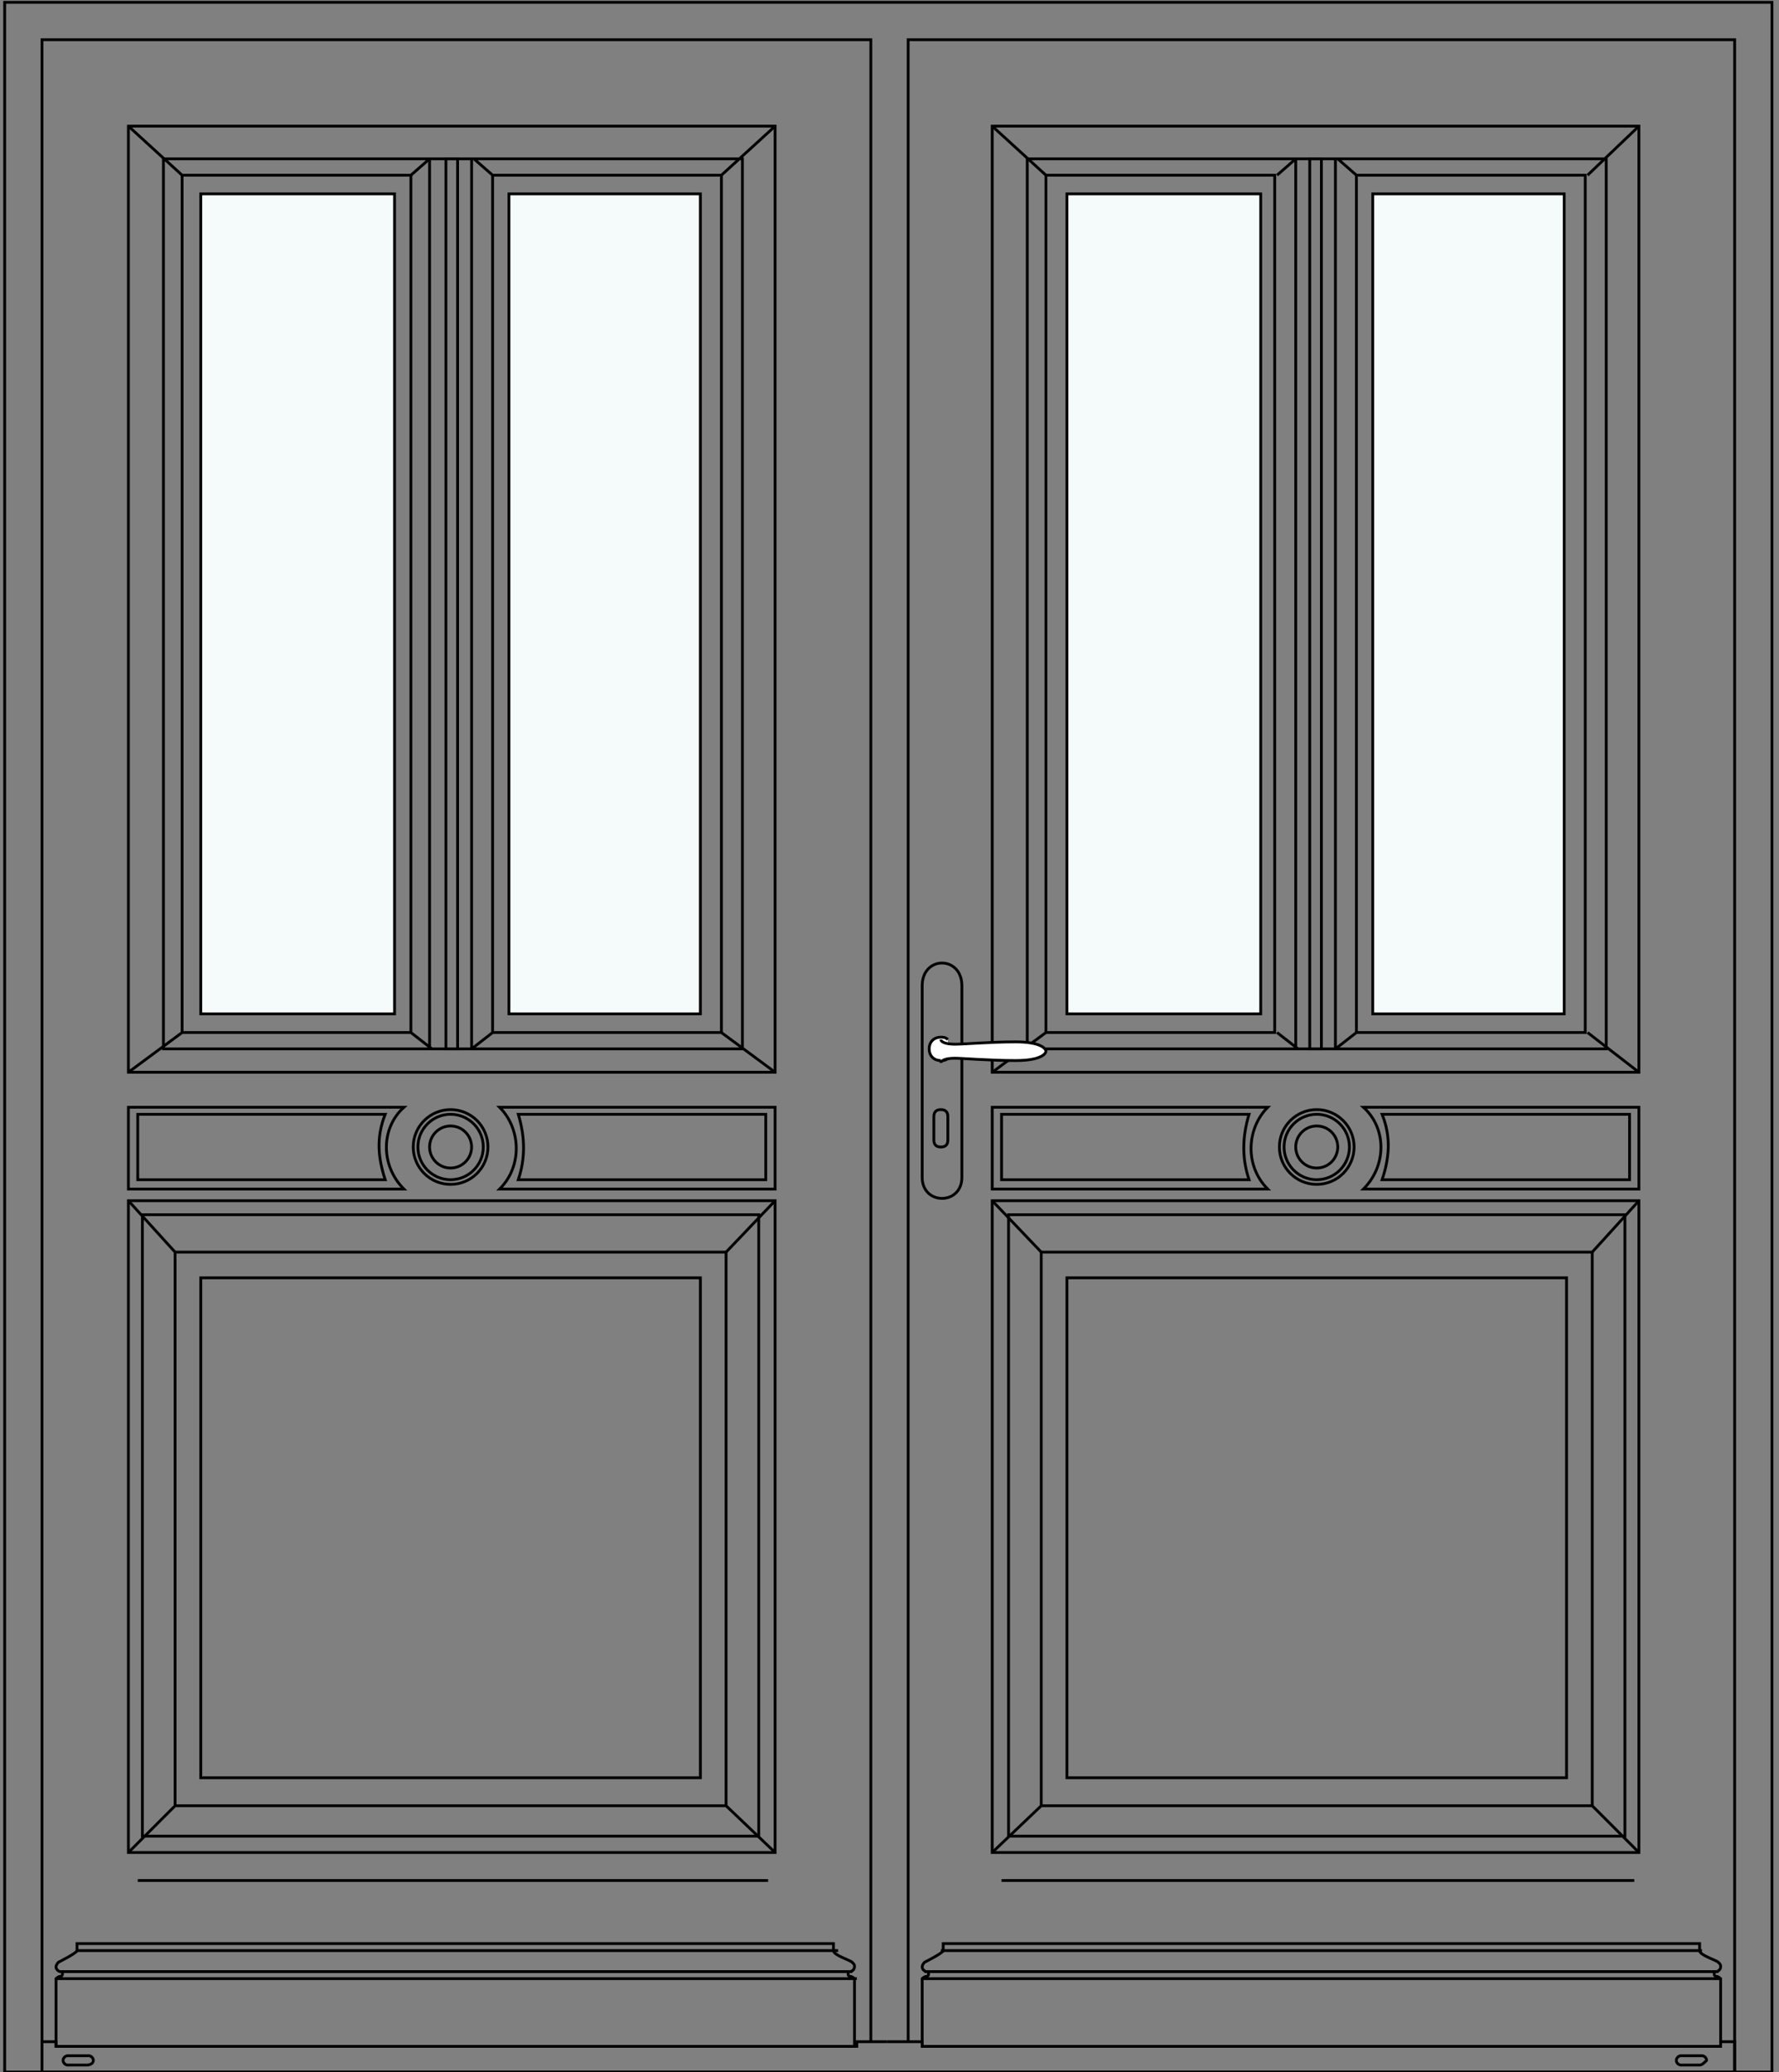
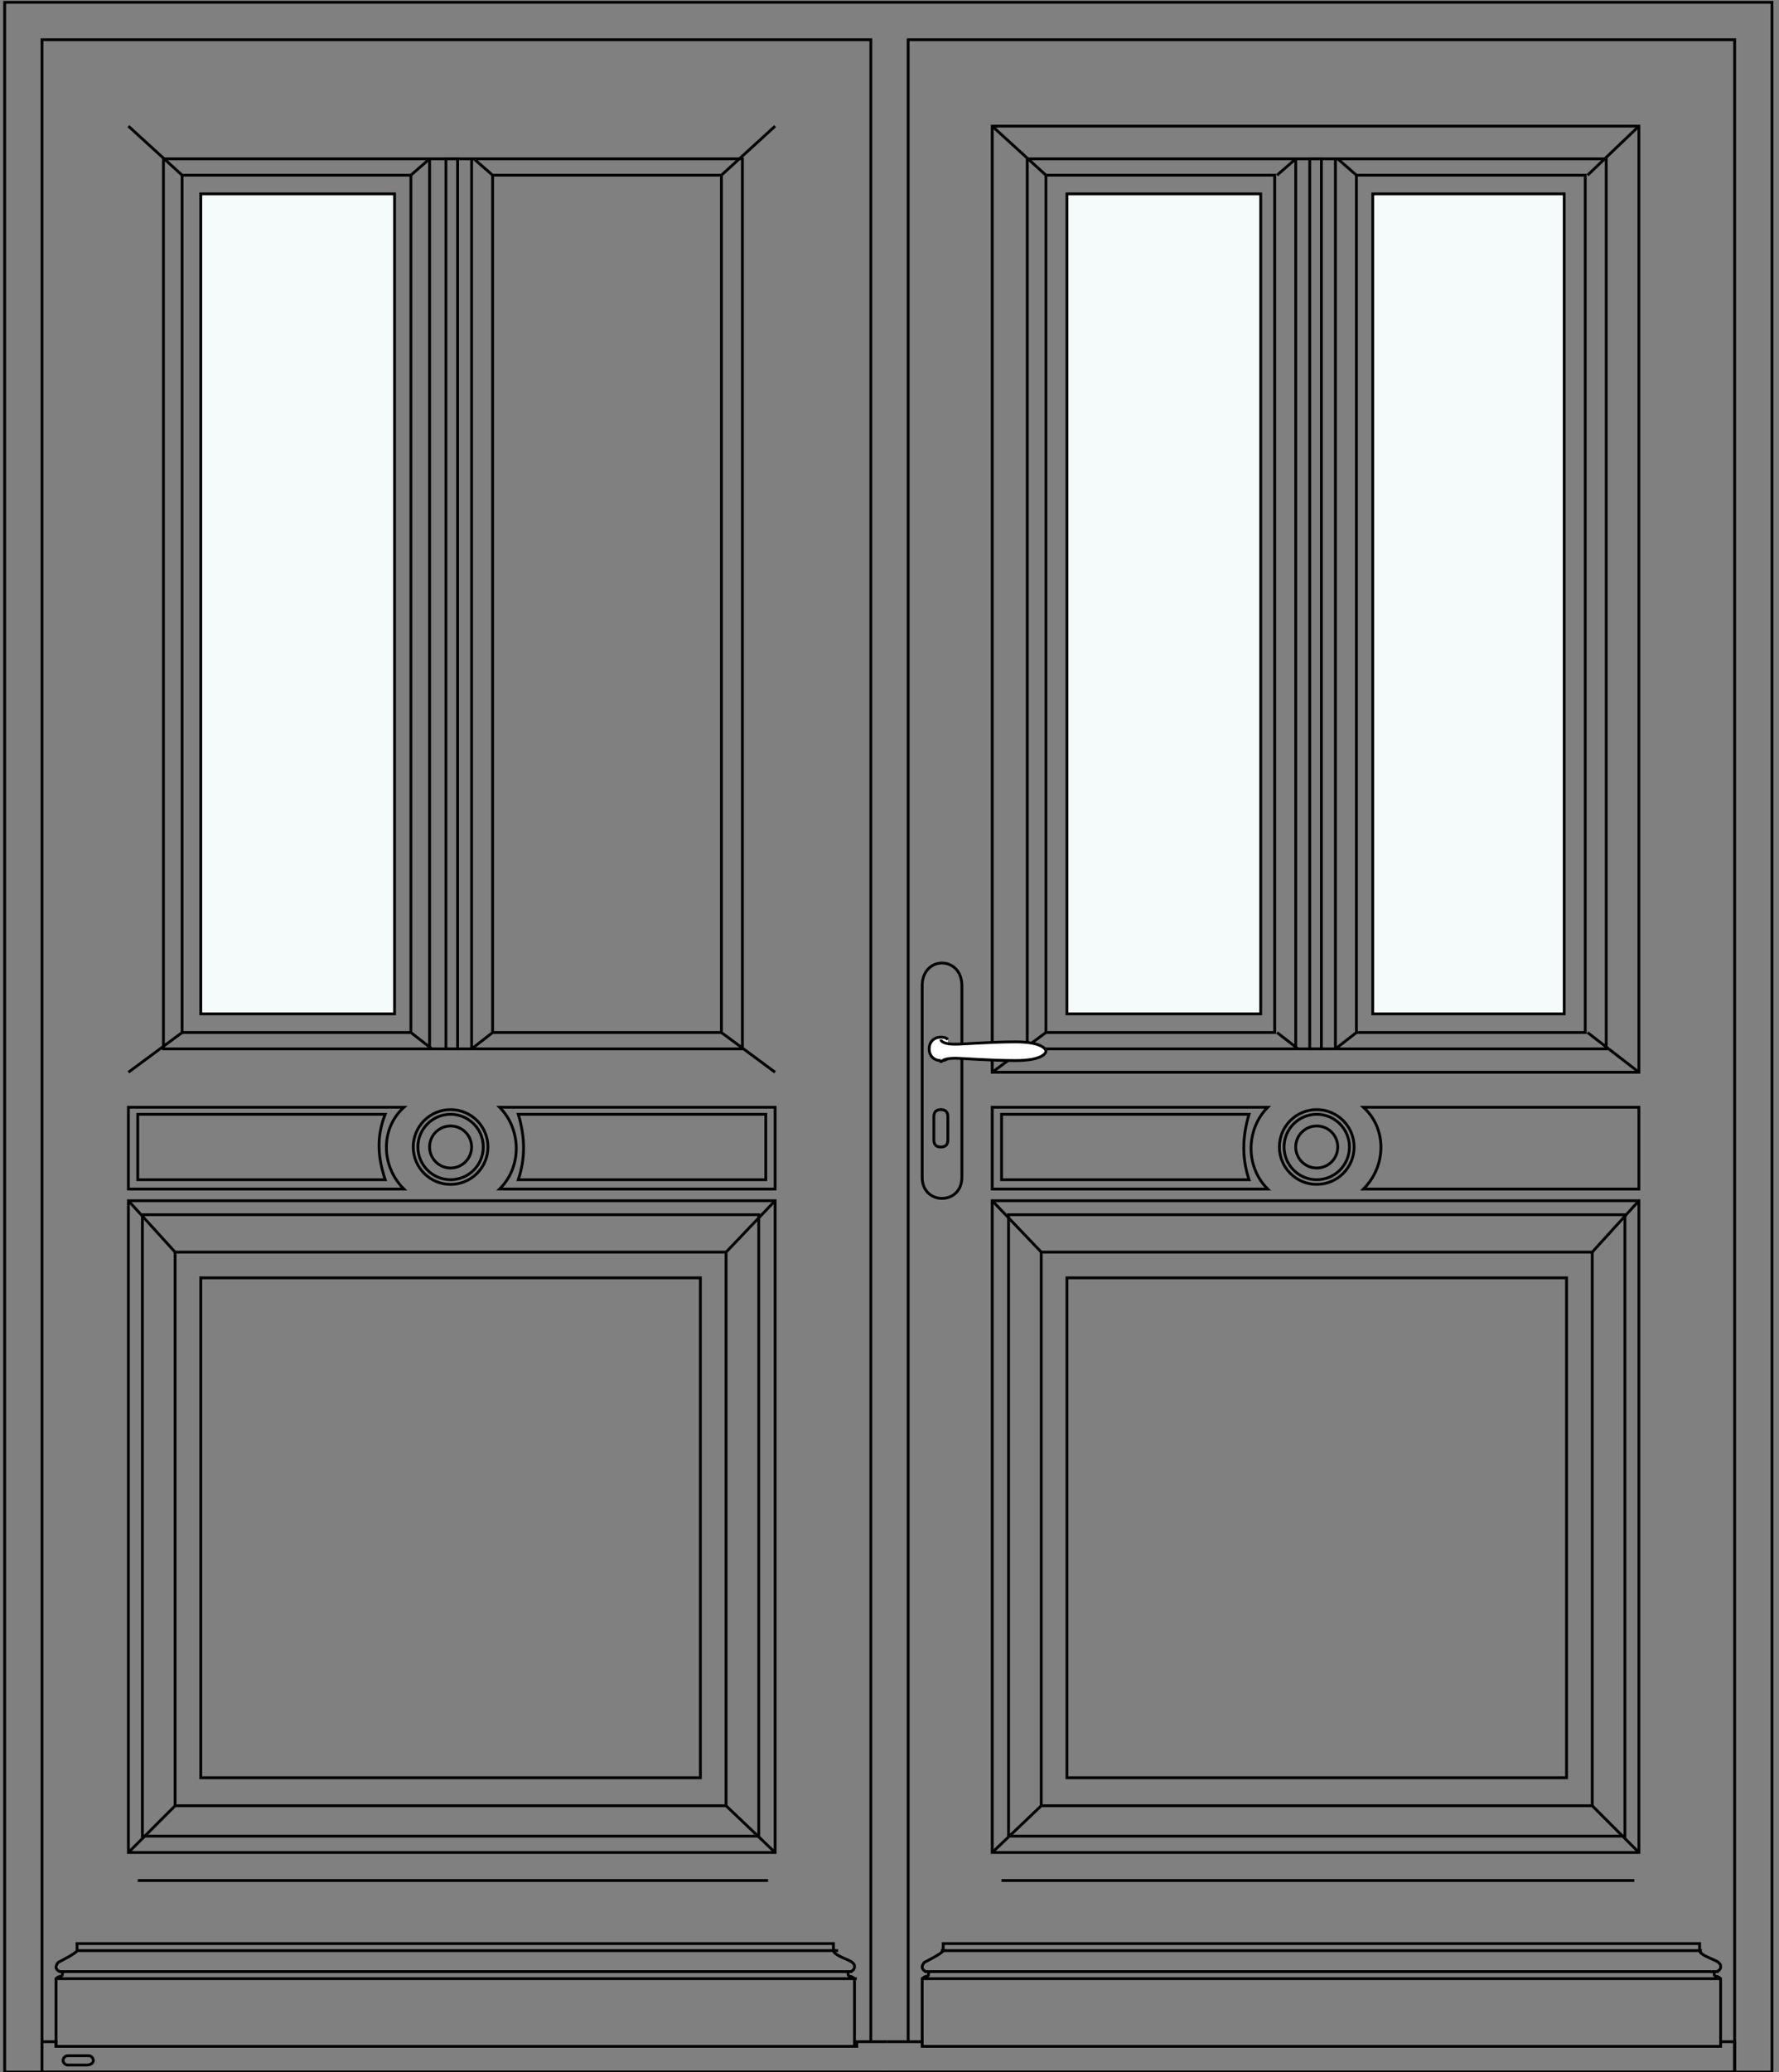
<svg xmlns="http://www.w3.org/2000/svg" version="1.1" id="Calque_1" x="0px" y="0px" viewBox="0 0 76.2 88.7" style="enable-background:new 0 0 76.2 88.7;" xml:space="preserve">
  <rect x="0" y="0" width="76.2" height="88.7" fill="#808080" stroke="none" />
  <style type="text/css">
	.st0{fill:none;stroke:#000000;stroke-width:0.12;stroke-miterlimit:10;}
	.st1{fill:#F5FAFB;stroke:#000000;stroke-width:0.12;stroke-miterlimit:10;}
	.st2{fill:#FFFFFF;stroke:#000000;stroke-width:0.12;stroke-miterlimit:10;}
</style>
  <g>
    <g>
      <polyline class="st0" points="38.9,88.7 74.3,88.7 74.3,1.7 38.9,1.7 38.9,87.4   " />
      <rect x="42.5" y="5.4" class="st0" width="27.7" height="40.5" />
      <path class="st0" d="M54.3,50.9c-2.9,0-11.8,0-11.8,0v-3.5c0,0,8.9,0,11.8,0C53.4,48.3,53.3,49.9,54.3,50.9z" />
      <path class="st0" d="M53.5,50.5c-2.9,0-10.6,0-10.6,0v-2.8c0,0,7.7,0,10.6,0C53.2,48.7,53.2,49.6,53.5,50.5z" />
-       <path class="st0" d="M59.2,50.5c2.9,0,10.6,0,10.6,0v-2.8c0,0-7.7,0-10.6,0C59.6,48.7,59.5,49.6,59.2,50.5z" />
      <path class="st0" d="M58.4,50.9c2.9,0,11.8,0,11.8,0v-3.5c0,0-8.9,0-11.8,0C59.4,48.3,59.4,49.9,58.4,50.9z" />
      <rect x="42.5" y="51.4" class="st0" width="27.7" height="27.9" />
      <rect x="43.2" y="52" class="st0" width="26.4" height="26.6" />
      <rect x="44.6" y="53.6" class="st0" width="23.6" height="23.7" />
      <rect x="45.7" y="54.7" class="st0" width="21.4" height="21.4" />
      <rect x="58.8" y="8.3" class="st1" width="8.2" height="35.1" />
      <rect x="45.7" y="8.3" class="st1" width="8.3" height="35.1" />
      <rect x="44.8" y="7.5" class="st0" width="9.8" height="36.7" />
      <rect x="58.1" y="7.5" class="st0" width="9.8" height="36.7" />
      <ellipse class="st0" cx="56.4" cy="49.1" rx="1.6" ry="1.6" />
      <ellipse class="st0" cx="56.4" cy="49.1" rx="1.4" ry="1.4" />
      <ellipse class="st0" cx="56.4" cy="49.1" rx="0.9" ry="0.9" />
      <line class="st0" x1="42.5" y1="5.4" x2="44.8" y2="7.5" />
      <line class="st0" x1="55.5" y1="6.8" x2="54.7" y2="7.5" />
      <line class="st0" x1="70.2" y1="5.4" x2="68" y2="7.5" />
      <line class="st0" x1="42.5" y1="45.9" x2="44.8" y2="44.2" />
      <line class="st0" x1="55.6" y1="44.9" x2="54.7" y2="44.2" />
      <line class="st0" x1="57.3" y1="6.8" x2="58.1" y2="7.5" />
      <line class="st0" x1="57.2" y1="44.9" x2="58.1" y2="44.2" />
      <line class="st0" x1="70.2" y1="45.9" x2="68" y2="44.2" />
      <path class="st0" d="M56.6,87.6H39.5v-2.9c0,0,0.1-0.1,0.2-0.1s0.1-0.2,0-0.2s-0.2-0.1-0.2-0.2c0-0.1,0.1-0.2,0.1-0.2    s0.8-0.4,0.8-0.5s0-0.3,0-0.3h16.2h16.2c0,0,0,0.1,0,0.3s0.7,0.4,0.8,0.5s0.1,0.1,0.1,0.2c0,0.1-0.1,0.2-0.2,0.2s-0.1,0.2,0,0.2    s0.2,0.1,0.2,0.1v2.9H56.6z" />
      <polyline class="st0" points="38,87.4 39.5,87.4 39.5,87.6 73.7,87.6 73.7,87.4 74.3,87.4 74.3,88.7 38,88.7   " />
-       <path class="st0" d="M72.8,88.4H72c-0.1,0-0.2-0.1-0.2-0.2v0c0-0.1,0.1-0.2,0.2-0.2h0.9c0.1,0,0.2,0.1,0.2,0.2v0    C73,88.3,72.9,88.4,72.8,88.4z" />
      <line class="st0" x1="42.9" y1="80.5" x2="70" y2="80.5" />
      <rect x="44" y="6.8" class="st0" width="24.8" height="38.1" />
      <line class="st0" x1="55.5" y1="6.8" x2="55.5" y2="44.9" />
      <line class="st0" x1="57.2" y1="6.8" x2="57.2" y2="44.9" />
      <rect x="56.1" y="6.8" class="st0" width="0.5" height="38.1" />
      <line class="st0" x1="39.5" y1="84.7" x2="73.7" y2="84.7" />
      <line class="st0" x1="39.6" y1="84.4" x2="73.6" y2="84.4" />
      <line class="st0" x1="40.3" y1="83.5" x2="72.9" y2="83.5" />
      <line class="st0" x1="42.5" y1="51.4" x2="44.6" y2="53.6" />
      <line class="st0" x1="42.5" y1="79.3" x2="44.6" y2="77.3" />
      <line class="st0" x1="70.2" y1="79.3" x2="68.2" y2="77.3" />
      <line class="st0" x1="70.2" y1="51.4" x2="68.2" y2="53.6" />
      <path class="st0" d="M39.5,42.2c0-1.3,1.7-1.3,1.7,0c0,1.6,0,7.2,0,8.2c0,1.2-1.7,1.2-1.7,0C39.5,49.2,39.5,42.2,39.5,42.2z" />
      <path class="st0" d="M40.3,49.1L40.3,49.1c-0.2,0-0.3-0.1-0.3-0.3v-1c0-0.2,0.1-0.3,0.3-0.3l0,0c0.2,0,0.3,0.1,0.3,0.3v1    C40.6,49,40.5,49.1,40.3,49.1z" />
      <g>
        <path class="st2" d="M40.6,45.3c-0.1,0.1-0.2,0.1-0.3,0.1c-0.3,0-0.5-0.2-0.5-0.5s0.2-0.5,0.5-0.5c0.1,0,0.2,0,0.3,0.1" />
        <path class="st2" d="M40.3,44.5c0,0.1,0.2,0.2,0.6,0.2c0.4,0,1.5-0.1,2.6-0.1c1.1,0,1.3,0.3,1.3,0.4v0c0,0.1-0.2,0.4-1.3,0.4     c-1.1,0-2.3-0.1-2.6-0.1c-0.4,0-0.6,0.1-0.6,0.2" />
      </g>
    </g>
    <g>
      <polyline class="st0" points="37.3,87.4 37.3,1.7 1.8,1.7 1.8,88.7 37.3,88.7   " />
      <polygon class="st0" points="37.9,88.7 75.9,88.7 75.9,0.1 37.3,0.1 0.2,0.1 0.2,88.7   " />
-       <rect x="5.5" y="5.4" class="st0" width="27.7" height="40.5" />
      <path class="st0" d="M17.3,50.9c-2.9,0-11.8,0-11.8,0v-3.5c0,0,8.9,0,11.8,0C16.3,48.3,16.3,49.9,17.3,50.9z" />
      <path class="st0" d="M16.5,50.5c-2.9,0-10.6,0-10.6,0v-2.8c0,0,7.7,0,10.6,0C16.1,48.7,16.2,49.6,16.5,50.5z" />
      <path class="st0" d="M22.2,50.5c2.9,0,10.6,0,10.6,0v-2.8c0,0-7.7,0-10.6,0C22.5,48.7,22.5,49.6,22.2,50.5z" />
      <path class="st0" d="M21.4,50.9c2.9,0,11.8,0,11.8,0v-3.5c0,0-8.9,0-11.8,0C22.3,48.3,22.4,49.9,21.4,50.9z" />
      <rect x="5.5" y="51.4" class="st0" width="27.7" height="27.9" />
      <rect x="6.1" y="52" class="st0" width="26.4" height="26.6" />
      <rect x="7.5" y="53.6" class="st0" width="23.6" height="23.7" />
      <rect x="8.6" y="54.7" class="st0" width="21.4" height="21.4" />
-       <rect x="21.8" y="8.3" class="st1" width="8.2" height="35.1" />
      <rect x="8.6" y="8.3" class="st1" width="8.3" height="35.1" />
      <rect x="7.8" y="7.5" class="st0" width="9.8" height="36.7" />
      <rect x="21.1" y="7.5" class="st0" width="9.8" height="36.7" />
      <ellipse class="st0" cx="19.3" cy="49.1" rx="1.6" ry="1.6" />
      <ellipse class="st0" cx="19.3" cy="49.1" rx="1.4" ry="1.4" />
      <ellipse class="st0" cx="19.3" cy="49.1" rx="0.9" ry="0.9" />
      <line class="st0" x1="5.5" y1="5.4" x2="7.8" y2="7.5" />
      <line class="st0" x1="18.4" y1="6.8" x2="17.6" y2="7.5" />
      <line class="st0" x1="33.2" y1="5.4" x2="30.9" y2="7.5" />
      <line class="st0" x1="5.5" y1="45.9" x2="7.8" y2="44.2" />
      <line class="st0" x1="18.5" y1="44.9" x2="17.6" y2="44.2" />
      <line class="st0" x1="20.3" y1="6.8" x2="21.1" y2="7.5" />
      <line class="st0" x1="20.2" y1="44.9" x2="21.1" y2="44.2" />
      <line class="st0" x1="33.2" y1="45.9" x2="30.9" y2="44.2" />
      <path class="st0" d="M19.6,87.6H2.4v-2.9c0,0,0.1-0.1,0.2-0.1c0.1,0,0.1-0.2,0-0.2c-0.1,0-0.2-0.1-0.2-0.2c0-0.1,0.1-0.2,0.1-0.2    s0.8-0.4,0.8-0.5s0-0.3,0-0.3h16.2h16.2c0,0,0,0.1,0,0.3s0.7,0.4,0.8,0.5s0.1,0.1,0.1,0.2c0,0.1-0.1,0.2-0.2,0.2s-0.1,0.2,0,0.2    s0.2,0.1,0.2,0.1v2.9H19.6z" />
      <polyline class="st0" points="38,88.7 1.8,88.7 1.8,87.4 2.4,87.4 2.4,87.6 36.7,87.6 36.7,87.4 38,87.4   " />
      <path class="st0" d="M3.7,88.4H2.9c-0.1,0-0.2-0.1-0.2-0.2v0c0-0.1,0.1-0.2,0.2-0.2h0.9C3.9,88,4,88.1,4,88.2v0    C4,88.3,3.9,88.4,3.7,88.4z" />
      <line class="st0" x1="5.9" y1="80.5" x2="32.9" y2="80.5" />
      <rect x="7" y="6.8" class="st0" width="24.8" height="38.1" />
      <line class="st0" x1="18.4" y1="6.8" x2="18.4" y2="44.9" />
      <line class="st0" x1="20.2" y1="6.8" x2="20.2" y2="44.9" />
      <rect x="19.1" y="6.8" class="st0" width="0.5" height="38.1" />
      <line class="st0" x1="2.4" y1="84.7" x2="36.7" y2="84.7" />
      <line class="st0" x1="2.6" y1="84.4" x2="36.5" y2="84.4" />
      <line class="st0" x1="3.3" y1="83.5" x2="35.9" y2="83.5" />
      <line class="st0" x1="5.5" y1="51.4" x2="7.5" y2="53.6" />
      <line class="st0" x1="5.5" y1="79.3" x2="7.5" y2="77.3" />
      <line class="st0" x1="33.2" y1="79.3" x2="31.1" y2="77.3" />
      <line class="st0" x1="33.2" y1="51.4" x2="31.1" y2="53.6" />
    </g>
  </g>
</svg>